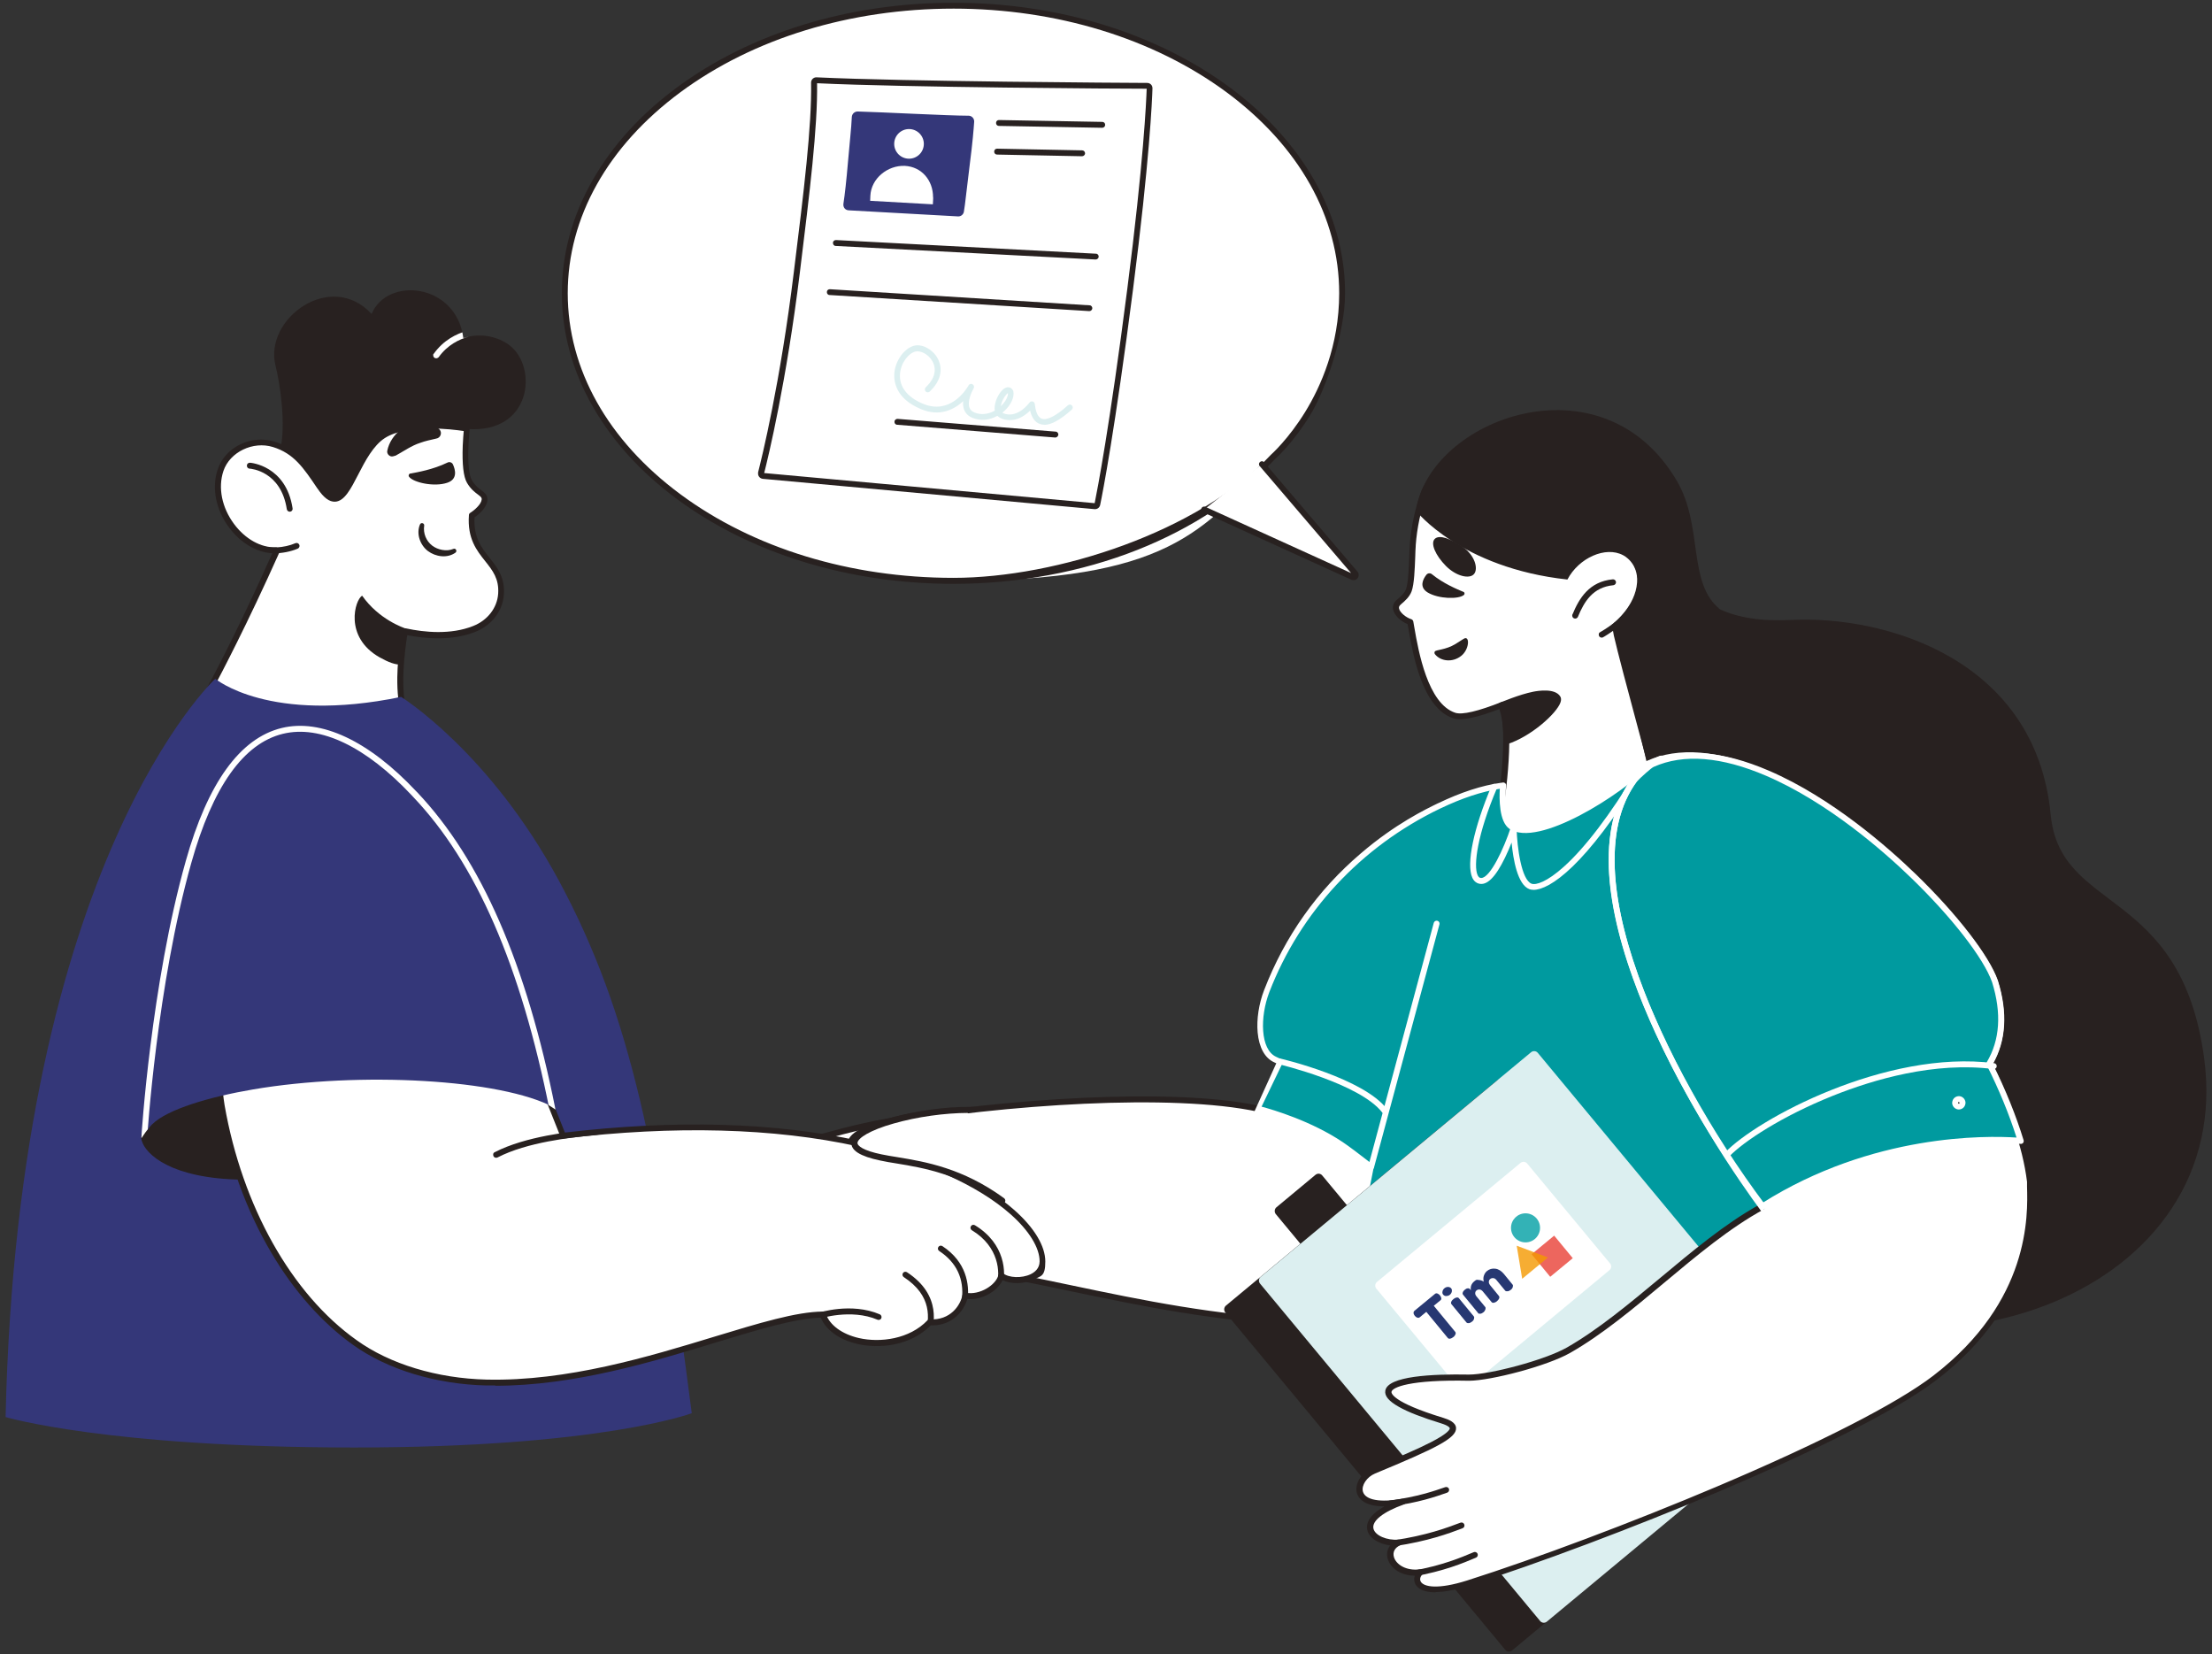
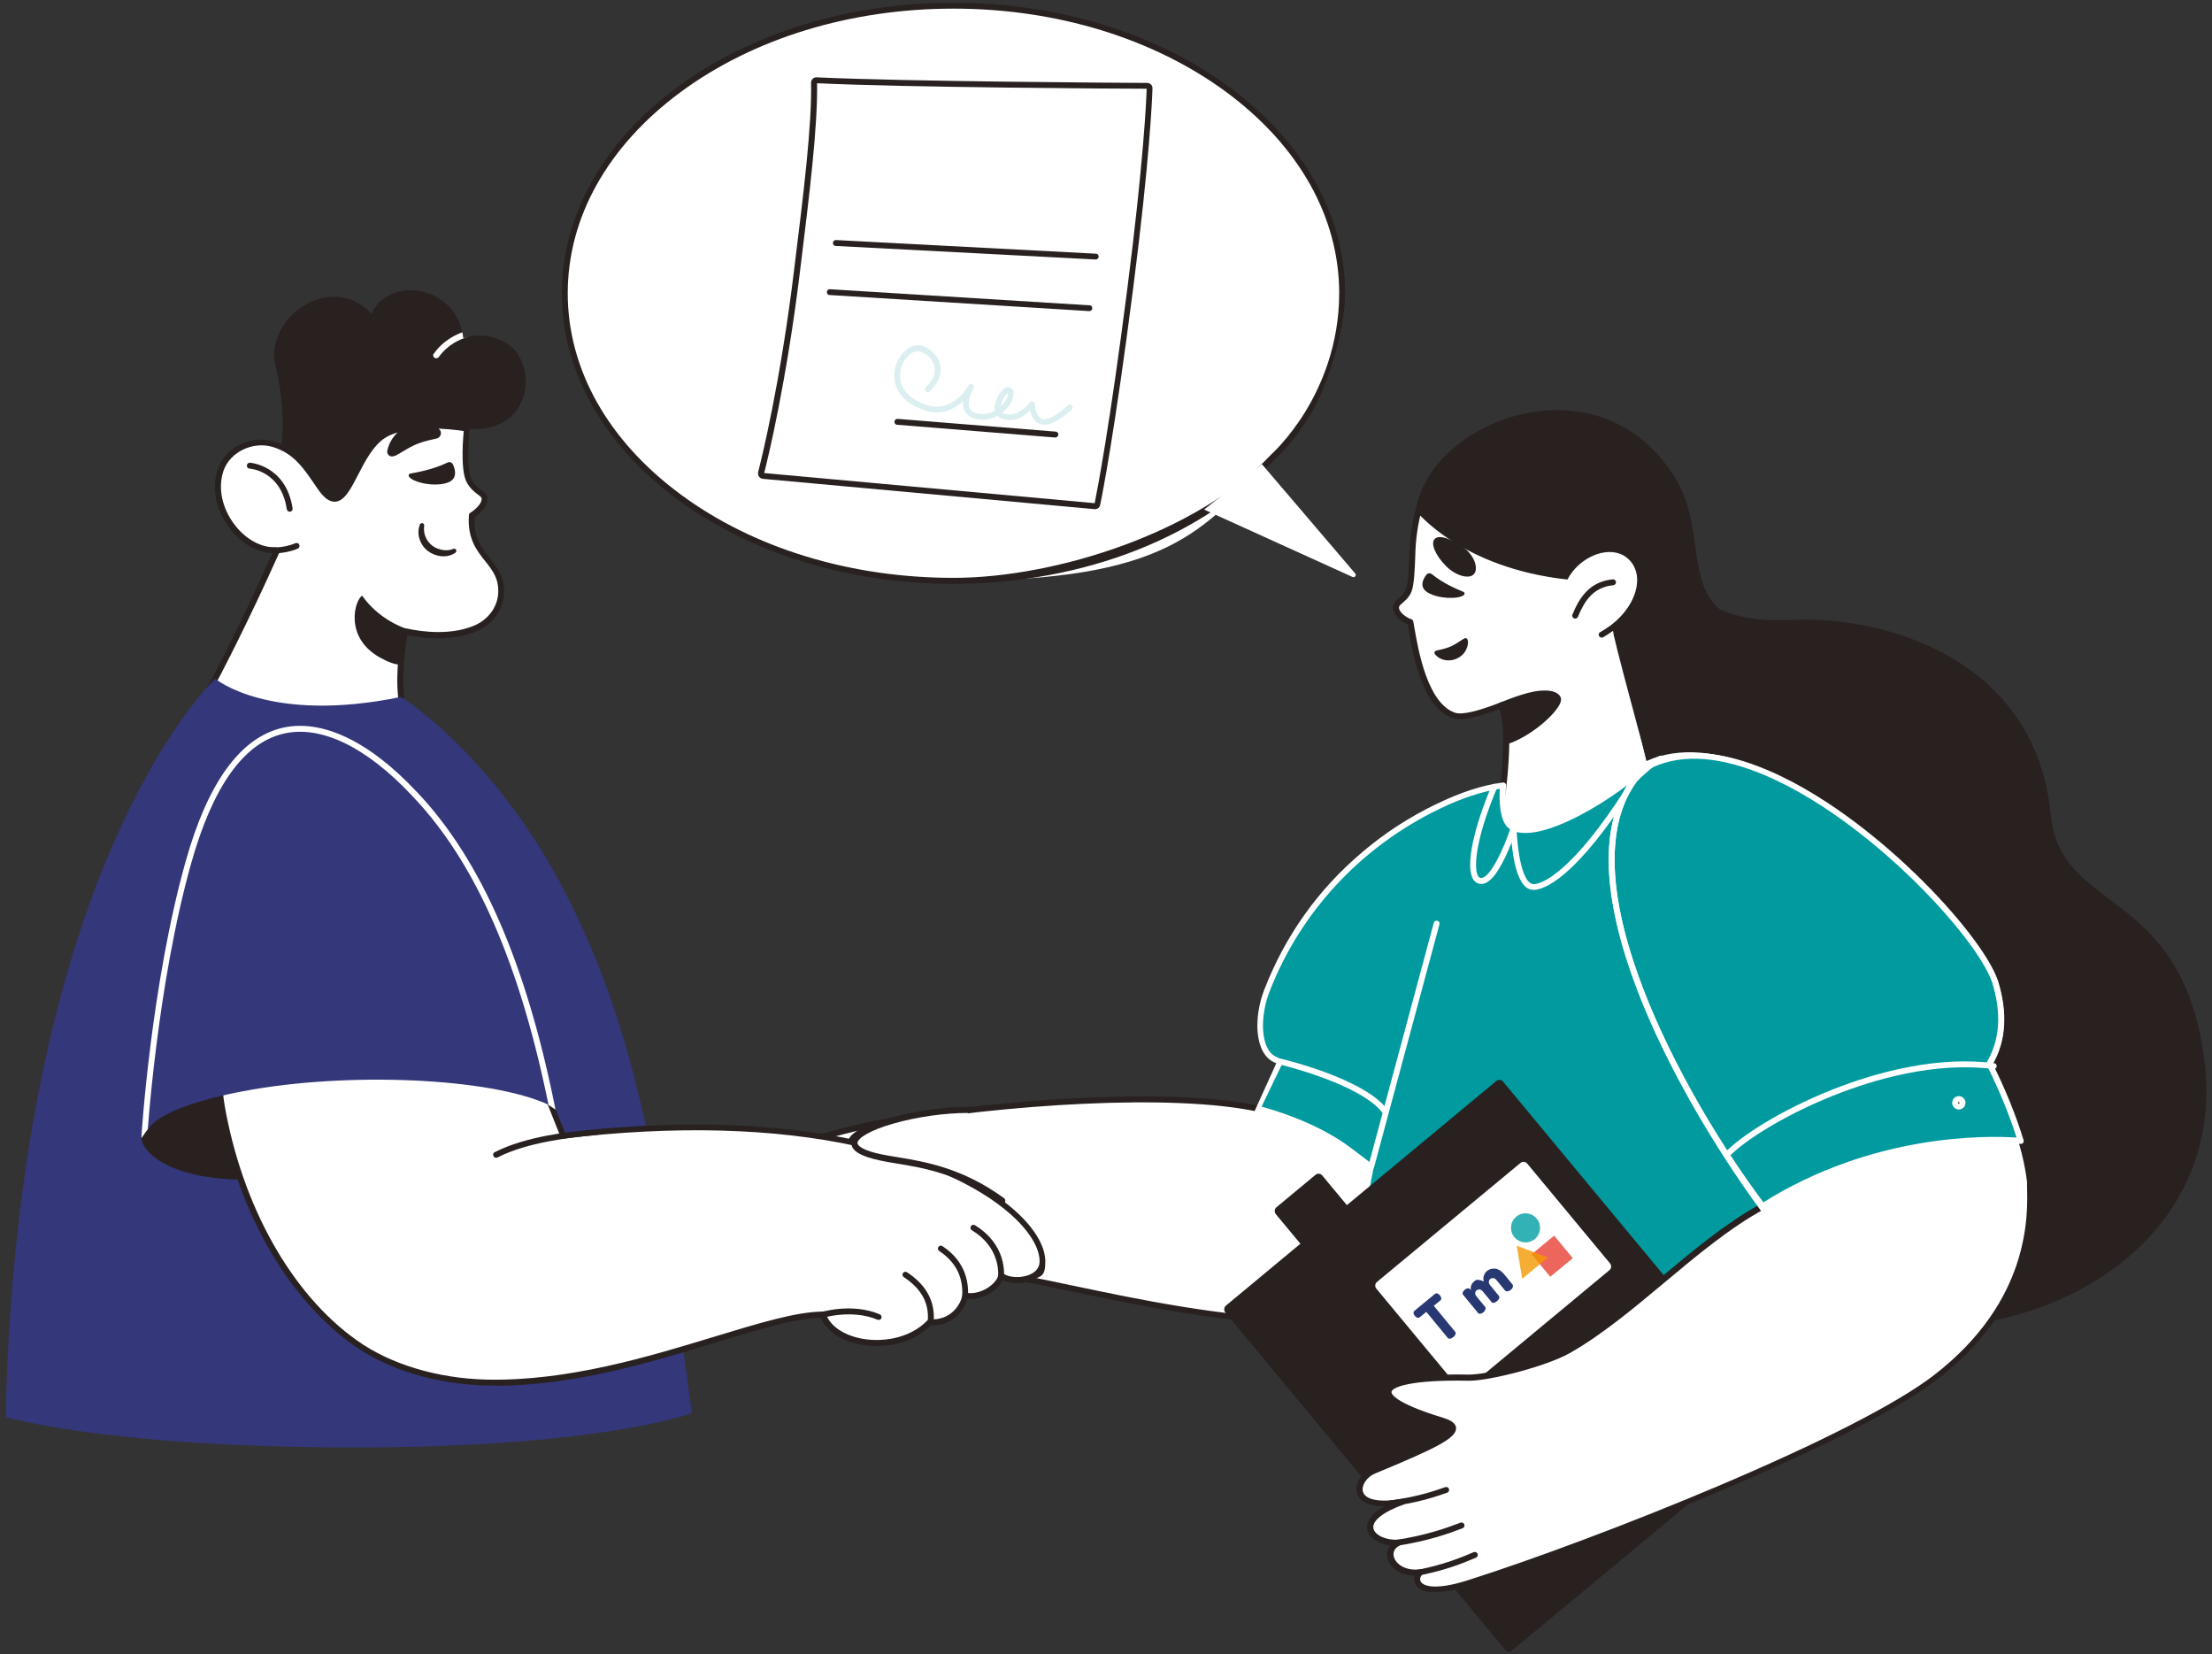
<svg xmlns="http://www.w3.org/2000/svg" version="1.1" viewBox="0 0 2254.3 1685.7">
  <rect x="0" y="0" width="2254.3" height="1685.7" fill="#333333" stroke="none" />
  <defs>
    <style>
      .cls-1 {
        fill: #009a9f;
      }

      .cls-2 {
        clip-path: url(#clippath-4);
      }

      .cls-3 {
        fill: #009fa4;
      }

      .cls-3, .cls-4, .cls-5 {
        isolation: isolate;
        opacity: .8;
      }

      .cls-6 {
        fill: #343779;
      }

      .cls-7 {
        fill: #fff;
      }

      .cls-8 {
        fill: none;
      }

      .cls-9 {
        fill: #dceff0;
      }

      .cls-10 {
        clip-path: url(#clippath-1);
      }

      .cls-11 {
        fill: #273872;
      }

      .cls-12 {
        clip-path: url(#clippath-5);
      }

      .cls-13 {
        clip-path: url(#clippath-3);
      }

      .cls-14 {
        fill: #282120;
      }

      .cls-4 {
        fill: #f49800;
      }

      .cls-15 {
        clip-path: url(#clippath-2);
      }

      .cls-16 {
        clip-path: url(#clippath);
      }

      .cls-5 {
        fill: #e84036;
      }
    </style>
    <clipPath id="clippath">
      <path class="cls-8" d="M1510.3,1205.1c-11.8-12.7-24.6-24.5-38-35.4-14-11.4-28.7,12.2-43.9,2.5-15-9.6-30.4-18.4-46.2-26.4-14.9-7.6-30.1-14.4-45.7-20.4-13.7-5.3-42-13.4-42-13.4,0,0-9.4,18.2-10.9,17.8-87.3-19.1-258.7-7.7-383.3,13.6-25.4,4.4-62.5,14.7-76.6,18.9-62.8,18.7-104.6,60.4,20.6,48.6-111.2-4.8-108.3,36.2-72.8,35.8-22.6,6.2-9.1,21.6,30.6,23.4-9.9,3.7-16.4,14.7,14.4,19.8,32.4,5.4,99.5-8.7,166.5,1.8,108.8,17.1,208.4,49.1,345.6,55.9,110.4,5.5,167.6-15.3,197.1-124.5-4.9-6-10.1-12-15.4-17.9Z" />
    </clipPath>
    <clipPath id="clippath-1">
      <path class="cls-8" d="M1482.2,729.1c13.4,4.3,49.6-10,66.3-18.7,7.6-.4,15.1,7,27.4,24,42,58.1,70.2-94.6,70.2-94.6l-.7-5.4s-10.1-50.2-6.6-50.5h1.4c0,0,1-.2,1-.2.6,0,1.2,0,1.8-.2,1.3-.2,2.5-.4,3.7-.5.5,0,.9,0,1.4-.2,4.6-.7,8.3-1.3,11.3-1.7.5,0,.9-.2,1.4-.2.5,0,.8,0,1.3-.2.3,0,.8,0,1.1,0s.8,0,1.1,0c.5,0,1.1,0,1.6-.2.2,0,.5,0,.8,0,1,0,2.1-.3,2.9-.5,30.1-65.1-16.1-132.8-103-134.7,0,0-10.3-3.2-10.4-3-14.9-.2-93.3,29-105,60.4-4.7,13.1-8,26.6-10,40.4-.7,4.2-1,8.3-1.3,12.6h0c-.5,5.7-.5,11.5-.8,17.2,0,4.1-.5,8.1-.7,12.2-.4,5.3-.8,11.7-2.6,16.7-1.9,4.9-6,8.6-10,12-8.9,6.9,3,17.6,11.4,20.3,4,20.1,12.1,84.7,45.1,95.4Z" />
    </clipPath>
    <clipPath id="clippath-2">
      <path class="cls-8" d="M1447.5,1602.1c-4.6.6-7,.4-10,0-26.2-2.8-24.8-26.1-12.2-30.3-23.8-.5-55.1-19.4,4.1-41.8-56.7,10-57.5-15-29.9-32.7,68.4-34.4,180-105.6,202.7-118.6,64.3-36.7,107.3-95.6,181.9-142.2,3.3-1.9,200.5-72.5,236.4,41.1,12,37.9,1.6,84.2-43.3,122.7-86.7,74.6-362.5,190.3-479.5,216.7-40.7,9.2-61.6-3.1-50.2-15.1Z" />
    </clipPath>
    <clipPath id="clippath-3">
      <path class="cls-8" d="M519.5,352c-7.2-5.6-17.7-9.8-29.3-10.1,0,0-5.4-1.3-18,2.6-6.8-54-77.5-62.8-93.5-24.6-37-40.2-95.4-4.8-99.2,37.1-.5,5.2,0,10.5,1.2,15.6,1.8,7.3,4.1,18.7,5.6,31.6,1,13.6-.2,28.5-6.5,42.4,2.2,1.5,4.5,3.5,6.8,6,0,.9-.3,1.8-.5,2.7-2.3-1-4.7-1.9-7.1-2.6-21.8-6.8-47.1,4.9-54.2,26.3-10.8,32.3,13.4,68.3,42,79.6,4.1,1.6,15.1,2.6,15.1,2.6l-23.3,50.9s111.6,61.5,154.5,31.4c17.2,2.1,38.8,8.3,69.9-2.6,16.7-5.9,26.5-20.7,27.5-35.6,2.3-34.7-33-36.9-29.8-80,4.4-2.8,12.4-9.5,13-15.8.7-7.3-8.2-6.6-15.4-18.9-4.1-7-4.4-23.5-3.9-36.3.4-9.7,1.2-17.4,1.2-17.4,66.4,5.1,72.4-62.7,43.9-84.9Z" />
    </clipPath>
    <clipPath id="clippath-4">
      <path class="cls-8" d="M1066.5,1285.6c-1.3,19.5-35.4,22.8-46.1,14.1-2.7,11.7-20.9,23.5-36.7,20.4-2.3,12.2-14.1,28.5-36.2,27.1-29.7,31.2-90.3,26-106.5-3-.8-1.5-1.5-3-2.1-4.6h0c-66.6.3-205.2,72.4-343,69.2-44-1-87.4-11.3-127.8-36.5-2.9-1.8-5.7-3.7-8.4-5.7-34.2-25.5,6.8-134.7,80.7-184.4,16-10.7,110-40.5,127.1-41.1l6.5,16.2s11.7-1.1,15.5-1.7c93.3-16.7,251.8,3.4,251.8,3.4l13-3.5s11.7,1.2,16.4,1.9c99.6,16.1,200.8,51.8,195.8,128.2Z" />
    </clipPath>
    <clipPath id="clippath-5">
      <path class="cls-8" d="M570.6,1133.7s-11.1-8-15.3-9.6c-69.5-26.3-193-31.8-297.1-14.1-44.8,7.6-76,14.4-102.9,35.4-3.9,3-11.3,14.7-11.4,14.7-9.9.4-4.3,1.9-4.1-2,2.1-50.6,17.3-408.4,157.5-428.4,79.1-11.3,204.8,82.2,268.4,388.5.5,2.8,4.9,15.5,4.9,15.5Z" />
    </clipPath>
  </defs>
  <g>
    <g id="Calque_1">
      <g>
        <path class="cls-7" d="M1367.6,298.8c0-161.8-177.3-293-396-293s-395.9,131.2-395.9,293,177.3,293,396,293,254.1-50,325.6-126.3c0,.1,70.3-61.7,70.3-166.7h0Z" />
        <path class="cls-14" d="M971.7,594.9c-106.4,0-206.4-30.7-281.8-86.4-36.7-27.2-65.5-58.8-85.7-94.1-21-36.6-31.6-75.5-31.6-115.6s10.6-79,31.6-115.6c20.2-35.3,48.9-66.9,85.7-94.1C765.1,33.5,865.2,2.8,971.7,2.8s206.4,30.7,281.8,86.4c36.7,27.2,65.5,58.8,85.7,94.1,20.9,36.6,31.6,75.5,31.6,115.6s-19.4,97.9-35.7,124.3c-17.1,27.8-34,43.1-35.7,44.6-36.1,38.4-84.5,70.4-140,92.4-57.3,22.7-122.3,34.7-187.7,34.7h0ZM971.7,8.8c-105.2,0-204,30.3-278.3,85.2-74,54.8-114.8,127.5-114.8,204.8s40.8,150,114.8,204.8c74.3,55,173.1,85.2,278.3,85.2s249.9-46.9,323.4-125.3q0,0,.2-.2c.2-.2,17.6-15.6,34.8-43.5,15.8-25.7,34.7-67.6,34.7-121,0-77.3-40.8-150-114.8-204.8-74.4-54.9-173.2-85.2-278.3-85.2Z" />
        <path class="cls-7" d="M1227.1,519.2l151.3,68.7c2.3,1,4.3-1.7,2.7-3.6l-95.1-111.4" />
-         <path class="cls-14" d="M1379.4,591.2c-.8,0-1.5-.2-2.2-.5l-151.3-68.8c-1.5-.7-2.2-2.5-1.5-4s2.5-2.2,4-1.5l148.5,67.5-93.1-109c-1.1-1.2-1-3.1.3-4.2,1.2-1.1,3.1-1,4.2.3h0l95.1,111.4c1.6,1.9,1.7,4.7.2,6.7-1,1.3-2.6,2.1-4.2,2.1h0Z" />
      </g>
      <g>
        <path class="cls-7" d="M1574,802.1c-24.6-7.8-81.9,22.2-124.8,69-64.5,70.4-117,169.4-117,169.4l-48.1,88.7-1.4.7c-87.5-18.9-258.4-7.5-382.7,13.7-25.4,4.4-62.5,14.7-76.6,18.9-51.4,15.3-88.9,46.3-30.9,50.2-57.2,7.7-49.9,34.5-21.2,34.2-22.6,6.2-9.1,21.6,30.6,23.4-9.9,3.7-16.4,14.7,14.4,19.8,32.4,5.4,99.5-8.7,166.5,1.8,108.9,17.1,208.4,49.1,345.6,55.9,87.5,4.4,141.5-7.8,174.9-67.4,23.1-23.9,70.8-85,91.2-142.2,49.3-138.9,24.7-321.7-20.5-336h0Z" />
        <path class="cls-14" d="M1358.6,1351.6c-9.7,0-19.8-.3-30.3-.8-91.1-4.6-165.3-20.1-237-35.1-37.1-7.8-72.2-15.1-108.9-20.9-38.8-6.1-78.2-3.8-109.9-2-23,1.3-42.8,2.5-56.6.2-16-2.7-24.5-7.3-25.1-13.9-.2-2.3.6-4.6,2.3-6.6-20.7-2.2-34.7-8.6-35.6-16.6-.2-1.8.2-4.6,3.2-7.3-8.3-2.1-13.7-7-14.2-13.2-.6-7.6,7-16.7,28.2-22.4-9.1-2.5-13.9-6.4-14.5-12-1.6-14.6,30.2-31.9,62.5-41.5,15.8-4.7,52.2-14.7,76.9-19,123.5-21.1,294-32.6,382.5-14l47.5-87.6c.5-1,53.4-100.2,117.4-170,42.5-46.3,101-78.3,127.9-69.8,9.3,2.9,17.7,11.9,25.1,26.8,14.7,29.5,23.9,80.4,24.6,136,.8,62.5-8.9,125.3-27.3,177-19.8,55.9-65.5,116.1-91.6,143-30.7,55-79.6,69.5-147.1,69.5h0ZM925.8,1284.9c18.6,0,38.2,1,57.6,4,36.9,5.8,72,13.1,109.2,20.9,71.5,15,145.5,30.4,236,35,81.2,4.1,138.3-5.5,172.1-65.9,0-.2.3-.4.5-.6,24.7-25.5,71-86.5,90.5-141.2,38.4-108.2,32.4-249.4,3-308.5-6.5-13.1-14-21.3-21.5-23.7-21.7-6.9-77,19.5-121.7,68.2-63.5,69.3-116,167.8-116.5,168.8l-48.1,88.7c-.3.5-.7,1-1.3,1.3l-1.4.7c-.6.3-1.3.4-2,.2-87.4-18.9-258-7.4-381.5,13.7-24.4,4.2-60.5,14.2-76.2,18.8-36,10.7-59.2,26.8-58.2,35.1.2,1.8,2.7,7.7,26.5,9.3,1.7,0,2.9,1.5,2.8,3.2,0,1.4-1.2,2.6-2.6,2.8-28.4,3.8-40.9,12.7-40.4,19.3.3,4.4,7,9,18.8,8.9h0c1.7,0,3,1.4,3,3s-.9,2.5-2.2,2.9c-6.3,1.7-8.9,4-8.7,5.5.4,3.6,12.1,10.8,38.6,12,1.7,0,2.9,1.5,2.9,3.1,0,1.2-.8,2.3-2,2.7-3.7,1.4-6.4,3.8-6.2,5.5,0,.5,1.1,5.3,20.1,8.5,13.1,2.2,32.7,1.1,55.3-.2,16.2-.9,34.4-1.9,53.6-1.9h0Z" />
        <g class="cls-16">
          <path class="cls-14" d="M772.7,1218.3c-1.7,0-3-1.3-3-3s1.1-2.8,2.6-3l70.8-8.9c1.6-.2,3.1,1,3.3,2.6.2,1.6-1,3.1-2.6,3.3h0l-70.8,8.9c0,0-.2,0-.3,0ZM757.1,1250.6c-1.7,0-3-1.3-3-3s1.3-2.9,2.9-3c.8,0,75.9-3.6,104.5-8.4,1.6-.3,3.2.8,3.5,2.4.3,1.6-.8,3.2-2.4,3.5h0c-29,4.8-102.1,8.3-105.2,8.4q0,0-.2,0h0ZM785.7,1273.3h-2.4c-1.7,0-3-1.4-2.9-3.1,0-1.6,1.3-2.9,2.9-2.9h0c.6,0,64.6.4,87-8.1,1.5-.6,3.3.2,3.9,1.7s-.2,3.3-1.7,3.9c-21.2,8-74.6,8.5-86.8,8.5h0Z" />
        </g>
        <path class="cls-7" d="M1647.5,646.5c-3.7-21.3-12.1-62.3-8.9-62.6h1.4c4.6-.4,26.2-3.8,26.6-3.7,1,0,2.1-.3,2.9-.5,29.5-113-66-141.2-113.4-137.7-33.8,2.5-93.3,29-105,60.4-5.9,16.4-9.9,34.3-11.2,53h0c-.9,10.8-.6,36.5-4.1,46.1-1.9,4.9-6,8.6-10,12-8.9,6.9,3,17.6,11.4,20.3,3.9,20.1,12,84.7,45,95.4,9.8,3.1,31.4-4.1,49.3-11.1,10,36.8-4.2,117.4-4.2,117.4,0,0,52.4,48.2,169.4-4.7,0,0-40.8-147.9-49.1-184.1h0Z" />
        <g>
          <path class="cls-14" d="M1595.7,858.3c-11,0-20.5-1.1-28.3-2.6-28.2-5.5-41.7-17.7-42.3-18.2-.8-.7-1.1-1.7-.9-2.7,0-.8,13.2-75.7,5.1-112.8-24.5,9.4-39.8,12.6-48.1,9.9-31.7-10.2-41.2-64.8-45.8-91-.3-1.8-.6-3.5-.9-5-6.6-2.6-13.6-8.7-14.8-15-.7-3.8.8-7.3,4.1-9.9,3.7-3.1,7.5-6.5,9.1-10.7,2.3-6.4,2.9-22,3.3-33.3.2-4.7.3-8.8.6-11.9,0-.2,0-.4,0-.6,1.4-18,5.2-35.9,11.4-53.2,12.1-32.4,72.6-59.7,107.6-62.4,24-1.8,72.3,4.4,101.3,39.1,21.3,25.5,26.5,59.9,15.4,102.4-.3,1.1-1.2,1.9-2.3,2.2-.9.2-2.1.5-3.3.6h-.3c-.7,0-4.1.6-7.4,1-6.8,1-15.1,2.2-18.5,2.5,0,6.5,4.1,29.2,6.7,43.3,1.1,5.8,2.1,11.3,2.9,15.9,8.2,35.9,48.6,182.4,49,183.8s-.3,2.9-1.7,3.5c-42.5,19.3-76.6,25-102,25h0ZM1530.5,834.1c3.8,2.9,16.5,11.6,38.6,15.8,24.5,4.7,65.7,4.8,123.9-21-5.4-19.6-40.8-148.4-48.4-181.7v-.2c-.8-4.6-1.8-10.1-2.9-15.9-6.9-37.3-7.9-46-5.7-48.9.6-.8,1.5-1.3,2.4-1.4h1.5c2.7-.3,11.9-1.6,18.6-2.6,5-.7,7-1,7.9-1.1h0c.3,0,.5,0,.8,0,9.9-39.7,5-71.7-14.7-95.2-23.8-28.5-66.6-39.1-96.2-36.9-16.9,1.3-39.8,8.6-59.6,19-22.6,11.9-37.8,25.9-42.8,39.4-6.1,16.9-9.8,34.5-11.1,52.1,0,.2,0,.5,0,.7-.2,2.9-.4,6.7-.5,11.1-.5,12.4-1,27.8-3.7,35.2-2.1,5.6-6.5,9.6-10.9,13.3h0c-2.1,1.7-2.1,3.1-1.9,4.2.8,4.2,7.3,9.3,12.4,10.9,1.1.3,1.8,1.2,2.1,2.3.4,2.3.8,4.5,1.2,6.8,4,23.1,13.5,77.2,41.7,86.3,7.1,2.2,23-1.5,47.3-11.1,1.5-.6,3.3,0,3.9,1.7,0,0,0,.2,0,.3,9.5,34.6-1.7,104.8-3.8,117.1h0ZM1666,583.1h0ZM1666,583.1h0Z" />
          <path class="cls-14" d="M1529.8,718.9c4.1,9.1,5.5,25,5.6,36.7,27-8.8,56.4-37.8,52.2-44.2-3.9-6.1-17.3-4.8-24.3-3.4-14.1,2.7-33.5,10.9-33.5,10.9h0Z" />
          <path class="cls-14" d="M1535.4,758.5c-1.7,0-3-1.3-3-3,0-11.5-1.5-26.8-5.3-35.5-.7-1.5,0-3.3,1.5-4h0c.8-.3,19.8-8.4,34-11.2,5.1-1,22-3.7,27.4,4.7,1.1,1.6,1.2,3.8.3,6.3-3.9,11.1-29.7,34.5-54,42.4-.3.3-.6.3-.9.3h0ZM1533.7,720.5c3,8.5,4.3,20.6,4.6,30.8,25.1-9.8,47.2-33.8,46.6-38.5-2.6-3.8-12.8-3.7-21.2-2-10.5,2.1-24.3,7.4-30,9.7ZM1584.9,712.9h0ZM1490.8,557.3c12.2,8.5,16,22.2,11.4,27.6s-18.2,2.3-28.6-8.2c-10.7-10.8-16-23-11.4-27.6,4.8-4.7,16.5,0,28.6,8.2ZM1462.4,666.6c5.7,7.2,17.9,8.9,27,1.5,7.7-6.3,8.5-19,3.6-17.8-.7,0-5,3-9.7,5.9-10.2,6.2-19.9,5.7-21.1,7.7-.4.8-.5,1.8.2,2.7h0ZM1491.2,603c-5.9-2.5-20-8.2-32-18-1.6-1.3-4.1-1.1-5.5.6h0c-3.4,4.4-7.8,12.5,1.3,18.1,11.2,6.7,31.4,7,36.8,2.6.8-.6,1-1.8.4-2.6h0v-.2c-.2,0-.5-.2-.8-.5h0Z" />
        </g>
        <path class="cls-7" d="M1599.4,587.7s21.3-27.1,50.2-21.5c27.3,5.3,28.9,46.6-14,75.6-8.8,5.7-18.5,9.9-28.6,12.5l-7.6-66.6h0Z" />
        <path class="cls-14" d="M2246.2,1077.4c-24-174.9-146.6-146.2-156.3-247.3-15.2-158.8-169.2-203.2-264.4-198.4-31.7,1.6-54.9-2.7-72.5-10.8h0c-33.6-26.7-16.9-84.7-44-130.8-76.3-130.1-253-62.4-265.9,30.4,0,0,45.6,58.2,154.3,70,11.6-22.1,38.9-34.3,56.7-24.8,0,0,15.7,7.4,14.3,27.8-1.7,24.1-23.4,41-23.4,41l33.7,144.3s8.4,492.5,57.3,515.7c236.5,139.5,542.8,19.9,510.2-217h0Z" />
        <g class="cls-10">
          <path class="cls-14" d="M1632.3,649.7c-1.7,0-3-1.3-3-3s.7-2.2,1.7-2.7c1.9-.9,24.8-15,30.1-26.2.7-1.5,2.5-2.1,4-1.4,1.5.7,2.1,2.5,1.4,4-6.3,13-30.5,27.8-32.9,29-.4.2-.8.3-1.3.3h0Z" />
        </g>
        <path class="cls-14" d="M1605.3,630.3c-1.7,0-3-1.3-3-3s0-.8.2-1.1c6.8-16.5,17-33.6,41.1-35.9,1.6-.2,3.1,1.1,3.3,2.7s-1.1,3.1-2.7,3.3c-20.9,2-29.7,16.7-36.1,32.2-.5,1.1-1.6,1.8-2.8,1.8h0Z" />
        <path class="cls-1" d="M2059.3,1162.4c-7.7-25.4-19-53-31.9-78.4,13-21.7,16.6-49.2,5.8-84.1-23.8-67.7-235.2-274.8-353.4-222l-1,1c-27.1,27.5-111,81.7-138.4,63.2-11.7-7.9-8.3-41.9-8.3-41.9-2.1.6-25.9,2-64.9,20.9-20.8,10-126.1,59.6-176,188.8-10.4,26.9-9.5,61.5,8.4,69.7l5.2,2.4-22.9,47.7s47.3,11.1,85.4,36.7c6.9,4.6,19.3,14.1,30.2,22.6l-49.5,250.9s205.6,76,553.3,1.3c-5-19.2-25.7-144.7-41.8-244.7,105.4-44.2,199.8-34.1,199.8-34.1h0Z" />
        <path class="cls-7" d="M1605.9,1476.9c-38.5,0-76.1-1.8-112.1-5.5-94.2-9.6-146.5-28.6-147-28.8-1.4-.5-2.2-1.9-1.9-3.4l49.2-249.1c-13.3-10.4-23.2-17.7-28.6-21.3-37.2-24.9-84.7-31.7-85.2-31.8-1.6-.4-2.6-2-2.2-3.6,0-.2,0-.4.2-.6l22.4-49.4-2.4-1.1c-9.3-4.3-15.2-15-16.6-30.3-1.2-13.5,1.2-29.2,6.6-43.2,21.1-54.6,54.2-101.5,98.6-139.3,35.1-30.1,66.4-45.1,78.1-50.8l.7-.3c22.9-11,44.4-18.1,64-20.8.6,0,1.3-.2,1.5-.2.9-.3,2,0,2.7.6.8.6,1.1,1.6,1,2.6-.9,9-1.4,33.5,7,39.1,10.8,7.3,34.9,2,66.2-14.5,29.8-15.7,56.3-36.1,68.4-48.3h0c0,0,1-1.1,1-1.1.2-.2.5-.4.8-.5,32.2-14.4,73-11.1,121.2,9.6,64.6,27.8,122.7,78.2,151.5,105.8,42.7,40.8,76,83.3,84.8,108.4h0c10.2,32.7,8.4,61.4-5.2,85.2,12.7,25.4,23.9,52.8,31.4,77.5.5,1.6-.4,3.3-2,3.7-.4,0-.8.2-1.2,0-.9,0-93.6-9.3-196.4,32.8,16.3,100.6,36.5,223.2,41.4,242.1.4,1.6-.6,3.2-2.2,3.7h0c-79.5,17.1-158.1,27.6-233.6,31.4-20.4.9-41.2,1.4-62,1.4h0ZM1351.4,1437.8c11.2,3.8,61.2,19.3,143.4,27.7,85.8,8.7,225.2,11.1,402.8-26.7-6-26.9-25.5-145.1-41.2-241.9-.2-1.4.5-2.7,1.8-3.2,92.2-38.4,176.9-35.8,197-34.5-7.5-23.7-18.2-49.7-30.4-73.8-.5-.9-.4-2,0-2.9,13.5-22.6,15.3-50,5.5-81.6-8.5-24.2-41.2-65.8-83.3-106-28.6-27.3-86-77.2-149.8-104.6-46.4-20-85.4-23.3-116-9.9l-.6.6c-28.1,28.5-112.9,83.3-142.2,63.6-10.8-7.3-10.5-31.1-9.9-40.9-18.5,2.9-38.7,9.6-60.4,20l-.7.3c-80.5,38.8-142.2,105.2-173.8,186.9-9.7,25.2-9.3,58.5,6.9,65.9l5.1,2.4c1.5.7,2.2,2.5,1.5,4h0l-21.4,44.4c11.9,3.2,50.8,14.7,82.8,36.2,5.8,3.9,16,11.5,30.4,22.7.9.7,1.3,1.8,1.1,2.9l-48.8,248.3h0Z" />
        <path class="cls-7" d="M1562.9,906.7c-1.7,0-3.1-.3-4.3-.7-12.1-4.6-16.5-30.5-18.1-47.5-1.8,4.7-4.1,10-6.7,15.4-9.9,20.4-18.8,29-27.2,26.3-1.8-.6-4.3-2-6.1-5.8-6.4-13.9,1.3-50.7,19.7-93.9.6-1.5,2.4-2.2,3.9-1.6s2.2,2.4,1.6,3.9c-20.1,47.2-24.3,79.2-19.8,89,.7,1.4,1.5,2.3,2.4,2.6.4,0,.8.2,1.2.2,9.2,0,23.2-30.1,30.2-51.6.5-1.6,2.2-2.4,3.8-1.9,1.2.4,2,1.5,2.1,2.8.5,19.8,5,52.6,15.2,56.5,4.5,1.7,15.8-1.8,33.1-17.4,21.6-19.4,47.1-52.9,73.7-96.9.9-1.4,2.7-1.9,4.1-1s1.9,2.7,1,4.1c-56.5,93.2-93.6,117.5-109.8,117.5h0ZM1411.1,1134.8c-.9,0-1.8-.4-2.4-1.2-22.9-29.6-104.9-49.1-105.7-49.3-1.6-.4-2.6-2-2.2-3.6s2-2.6,3.6-2.2c3.5.8,85,20.2,109.1,51.5,1,1.3.8,3.2-.5,4.2-.6.4-1.3.6-1.9.6Z" />
        <path class="cls-7" d="M975.6,1132.7c-66.7.6-152.3,31.7-83.1,46.2,27.6,5.8,69.7,7,117.8,42.2" />
        <path class="cls-14" d="M1010.3,1224.1c-.6,0-1.3-.2-1.8-.6-39.1-28.6-74.7-34.5-100.7-38.9-5.7-.9-11-1.8-15.9-2.9-19.6-4.1-28.8-10-27.9-17.8,1.2-11.4,25.3-19.9,39.6-23.9,22.9-6.5,50.5-10.4,73.8-10.4s3,1.3,3,3-1.3,3-3,3c-22.8,0-49.8,3.8-72.2,10.2-23.7,6.8-34.8,14.3-35.3,18.8-.3,3,5.6,7.6,23.2,11.3,4.8,1,10.1,1.9,15.7,2.8,26.6,4.4,63.1,10.5,103.3,39.9,1.3,1,1.6,2.9.6,4.2-.6.9-1.5,1.3-2.4,1.3h0Z" />
        <path class="cls-7" d="M1464.2,941.1l-66.7,247.8" />
        <path class="cls-7" d="M1397.5,1191.9c-1.7,0-3-1.3-3-3s0-.5,0-.8l66.7-247.8c.5-1.6,2.1-2.5,3.7-2.1,1.6.4,2.5,2.1,2.1,3.6l-66.7,247.8c-.4,1.4-1.5,2.3-2.9,2.3Z" />
        <path class="cls-14" d="M1249.4,1330.3l275.5-228.8c2.1-1.8,5.3-1.5,7,.7l285.3,343.7c1.8,2.1,1.5,5.3-.7,7l-275.5,228.8c-2.1,1.8-5.3,1.5-7-.7l-285.2-343.6c-1.8-2.1-1.5-5.3.6-7.1Z" />
        <path class="cls-14" d="M1300.9,1230.1l39.7-33c2.1-1.8,5.3-1.5,7,.7l51.4,61.9c1.8,2.1,1.5,5.3-.7,7l-39.7,33c-2.1,1.8-5.3,1.5-7-.7l-51.4-61.9c-1.7-2.1-1.4-5.3.7-7Z" />
-         <path class="cls-9" d="M1284.8,1301l275.5-228.8c2.1-1.8,5.3-1.5,7,.7l285.3,343.7c1.8,2.1,1.5,5.3-.7,7l-275.4,228.7c-2.1,1.8-5.3,1.5-7-.7l-285.3-343.6c-1.8-2.1-1.5-5.3.6-7Z" />
        <path class="cls-7" d="M1403.3,1306.2l146.2-121.2c2.1-1.8,5.3-1.5,7,.7l84.3,101.6c1.8,2.1,1.5,5.3-.7,7l-146,121.2c-2.1,1.8-5.3,1.5-7-.7l-84.3-101.6c-1.9-2.1-1.6-5.2.5-7Z" />
        <path class="cls-7" d="M1456.3,1318.4l102.6-83.9" />
        <path class="cls-7" d="M2068.5,1205.5h0c0-.5,0-1-.2-1.5-11.8-94.6-85.6-194.4-147.5-267.5-145.4-171.5-215.5-171.3-255.1-113.3-36,52.7,24.6,198.7,73,297.2,34.9,71.1,42.9,79,56.9,109.5-67.3,36.5-130.9,108.3-197.4,146.1-22.8,13-79.1,27.8-101.3,28-89.6-1.9-116.7,16.4-27.4,43.7,28.1,8.6,1,21.8-69.7,51.1-19.8,8.2-27.2,41.5,29.5,31.5-56,20.2-30,43.7-4.1,41.8-18.5,8.5-5.4,34,22.2,30.2-8.5,8.5-2.4,27.3,48.6,11.1,129.2-40.9,392.4-144.9,476-209.1,104.7-80.5,97-173.6,96.5-198.7h0Z" />
        <path class="cls-14" d="M1463,1622.5c-13.5,0-18.4-4.8-20.2-7.7-1.7-2.8-2-6.2-1-9.3h0c-14.8,0-24.9-8.1-27.5-17.1-1.5-5.1-.5-9.9,2.5-13.7-11.9-1.5-21.7-7.7-23.4-15.9-1.1-5.2.3-14.3,17.6-23.9-21.4,0-26.8-8.9-28.1-13.4-2.7-9.4,4.3-21,15.8-25.7,26.2-10.8,46.5-19.5,60-26.5,17.6-9.1,18.9-13,18.8-14,0-.2-.4-2.4-8.8-5-19.2-5.9-33.8-11.5-43.2-16.9-10.1-5.7-14.6-11-13.7-16.4,2.4-14.9,47.7-17.1,85.3-16.4,21,0,77.2-14.7,99.8-27.6,32-18.3,64.1-45.1,95.2-71,32.4-27,65.8-55,99.8-73.9-5.7-12.1-10.4-20.6-16.8-32.2-8.2-14.9-19.5-35.2-38.9-74.7-53-108-108.7-247.6-72.8-300.2,15.8-23.2,34.6-35,57.3-36.2,49.2-2.5,115.4,46.2,202.7,149.1,39.3,46.3,69.6,87.6,92.8,126,31.4,52.2,50,100.3,55.4,143,0,.3,0,.7,0,1.1,0,.2,0,.5,0,.8,0,1.1,0,2.3,0,3.7.9,29.6,3.6,119.7-97.8,197.4-47.6,36.5-146.8,82-221.6,113.7-85.6,36.3-185.9,74-255.3,96-15,4.9-26,6.6-34,6.6h0ZM1447.5,1599.1c1.7,0,3,1.3,3,3s-.3,1.6-.9,2.1c-1.8,1.8-3.2,4.8-1.6,7.5,3.2,5.3,17.5,8.1,47.2-1.3,69.4-22,169.4-59.6,254.8-95.8,105.3-44.6,183.6-84.7,220.3-112.9,99-76,96.3-163.7,95.5-192.5,0-1.1,0-2,0-2.9,0-.3,0-.6,0-.9s0-.8,0-1.2c-9.1-73.2-57.2-160.1-146.8-265.9-44.8-52.9-84.8-92-118.8-116.1-30.4-21.6-57-32-79-30.9-20.7,1.1-37.9,12.1-52.6,33.6-15.5,22.6-13.7,66,5.2,128.8,14,46.4,36.8,102,68,165.2,19.3,39.3,30.6,59.6,38.8,74.4,6.9,12.4,11.9,21.4,18.2,35.1.7,1.4,0,3.1-1.3,3.9-34.3,18.6-68.4,47.1-101.3,74.6-31.2,26.1-63.5,53.1-96,71.6-23.7,13.5-80.6,28.2-102.8,28.4-61.1-1.3-78.6,6.8-79.3,11.3-.2,1,0,10.4,52.8,26.5,5.5,1.7,12.8,4.6,13,10.4.5,10.2-20.2,20.5-82.5,46.3-8.4,3.5-14.2,12.1-12.4,18.5,2.5,8.6,17.5,11.3,40.2,7.3,1.6-.3,3.2.8,3.5,2.4.3,1.4-.6,2.8-1.9,3.3-21.2,7.6-32.8,16.8-31.1,24.6,1.5,7,13.5,12.3,25.8,11.3,1.7,0,3.1,1.1,3.2,2.8,0,1.2-.6,2.4-1.7,2.9-5.6,2.6-7.9,7-6.4,12.1,2.2,7.5,12.4,14.4,27,12.4-.2.1-.1.1,0,.1h0Z" />
        <g class="cls-15">
          <path class="cls-14" d="M1421.1,1575.4c-1.7,0-3-1.4-3-3s1.1-2.7,2.6-3c33.1-4.9,53.9-12.7,67.7-17.9,1.6-.6,3.3.2,3.9,1.8.6,1.6-.2,3.3-1.8,3.9-14,5.3-35.2,13.2-69,18.2h-.4ZM1417,1534.9c-1.7,0-3-1.3-3-3s1.1-2.8,2.6-3c27.5-3.6,44.8-9.6,56.3-13.6,1.6-.5,3.3.3,3.8,1.8s-.3,3.3-1.8,3.8c-11.7,4.1-29.4,10.3-57.5,13.9-.2,0-.3,0-.4,0h0ZM1439.5,1606.6c-1.7,0-3-1.3-3-3s1-2.7,2.5-3c30.8-5.4,50-13.6,62.8-19,1.5-.7,3.3,0,4,1.5s0,3.3-1.5,4h0c-13,5.5-32.6,13.8-64.1,19.3-.2.2-.4.2-.6.2h0Z" />
        </g>
        <path class="cls-1" d="M2027.4,1084c13-21.7,16.7-49.2,5.8-84.1-23.8-67.7-230.8-273.8-349-221-3.4,1.4-15.1,12.3-19,16.3-75,103.2,53,330.5,130.2,434.4,128.6-82.2,263.4-67.2,263.9-67.3-7.7-25.4-19-53-31.9-78.4h0Z" />
        <path class="cls-7" d="M1796.2,1234.4c-.9,0-.9.2-1.5-.6-18.5-24.9-83.6-116.7-124.2-220.6-17.7-45.3-27.9-86-30.4-121-2.9-40.8,4.7-74.1,22.7-98.8,0,0,.2-.2.3-.3,1.8-1.8,15.3-15,20-17,32.1-14.3,72.3-11.2,119.7,9.2,63.8,27.5,121.1,77.8,149.6,105.4,42,40.6,74.9,83.2,83.7,108.4h0c10.2,32.7,8.4,61.4-5.2,85.2,12.8,25.4,23.9,52.9,31.4,77.5.5,1.6-.4,3.3-2,3.7h0c-.5,0-.8,0-1.7,0-23.2-1.9-144.6-7.6-261.3,67-.5.3.5,2.6,0,2.6l-.8-.5ZM1667.5,797.1c-17,23.5-24.2,55.4-21.5,94.7,2.4,34.4,12.5,74.6,30,119.3,39.1,100.4,99.9,187.1,120.1,214.6,112.4-70.8,228.4-68.6,259-66.6-7.5-23.7-18.2-49.7-30.4-73.8-.5-.9-.4-2,0-2.9,13.5-22.6,15.3-50,5.5-81.6-8.6-24.4-40.9-66-82.2-106-28.2-27.3-84.9-77.1-147.8-104.2-45.8-19.7-84.5-22.8-114.9-9.2h0c-2.5,1.1-12.8,10.4-17.9,15.6h0Z" />
        <path class="cls-7" d="M1760.3,1179.4c-1.7,0-3-1.3-3-3s.3-1.5.8-2.1c32-33.7,164-105.2,274.2-91,1.6.2,2.8,1.7,2.6,3.4-.2,1.6-1.7,2.8-3.4,2.6h0c-59.8-7.7-122.1,10.6-163.8,27.3-51.8,20.8-90.9,46.6-105.4,61.8-.5.7-1.3,1-2.1,1h0Z" />
        <circle class="cls-14" cx="1996.3" cy="1123.7" r="3.8" />
        <path class="cls-7" d="M1996.3,1130.5c-3.6,0-6.6-2.9-6.8-6.5,0-1.8.6-3.6,1.8-4.9,1.2-1.3,2.9-2.1,4.7-2.2,3.7-.2,6.9,2.8,7.1,6.5,0,1.8-.6,3.6-1.8,4.9-1.3,1.4-3.1,2.2-5,2.2h0ZM1996.3,1122.9h0c-.3,0-.5,0-.6.3s-.2.3-.2.6.4.8.8.8.4,0,.5-.3.2-.3.2-.6c0-.4-.3-.8-.7-.8ZM1796.3,1232.1c-.9,0-1.8-.4-2.4-1.2-54.9-73.1-103.5-160.6-129.8-234.2-16.3-45.3-24.6-85.7-24.7-120,0-39.3,10.5-70.7,31.7-93.3,4.1-4.4,12.1-10.2,20.7-13.3,1.6-.6,3.3.2,3.9,1.8.6,1.6-.2,3.3-1.8,3.9h-.1c-7.6,2.7-14.8,7.9-18.3,11.7-20.1,21.4-30.2,51.5-30,89.2,0,33.6,8.3,73.3,24.3,118,26.2,73,74.4,159.9,129,232.7,1,1.3.7,3.2-.6,4.2-.6.3-1.2.5-1.9.5h0Z" />
      </g>
      <g>
        <path class="cls-14" d="M519.5,352c-10.9-8.4-29-13.6-47.3-7.5-7.1-55.7-77.2-63.3-93.5-24.6-41.6-45.1-110,5-97.9,52.7,4.4,17.5,11.1,59.5,4.6,87.1,21.5,14.7,49.3,73,49.3,73,0,0,99-98.7,141.2-95.6,66.2,5,72.2-62.8,43.7-85h0Z" />
        <path class="cls-7" d="M480.8,525.3c4.4-2.8,12.4-9.5,13-15.8.7-7.3-8.2-6.6-15.4-18.9-4.1-7-4.4-23.5-3.9-36.3.4-9.7,1.2-17.4,1.2-17.4,0,0-57.4-10.5-85.1,7.1-12.3,7.8-20.7,23.7-27.9,37.8-11.3,21.9-20,39.3-36.6,14.6-14.8-21.9-24.6-36.7-47-43.6-21.8-6.8-47.1,4.9-54.2,26.3-12.5,37.5,21,82.8,56.5,81.7l.7.5c-38.1,85.9-68.3,141-68.3,141,115.5,47.1,195.4,10.6,195.4,10.6-.9-7.2-1.3-14.9-1.1-22.8.2-12.5,1.5-25.3,3-36.5.5-3.6,1-7,1.6-10.2.2,0,.5,0,.7.2,19.7,4.1,46.7,6.6,69.9-2.6,16.5-6.5,26.5-20.7,27.5-35.6,2.1-34.9-33.2-37.1-30-80.2h0Z" />
        <g>
          <path class="cls-14" d="M330.9,729.3c-30.8,0-71.6-5.2-118.3-24.3-1.5-.6-2.3-2.4-1.6-3.9,0,0,0-.2,0-.3.3-.5,29.8-54.5,66.5-137.1-16-.9-32.2-10.4-43.9-26-13.7-18.3-18.1-40.6-11.7-59.5,7.6-22.7,34.1-35.6,57.9-28.2,23.3,7.2,33.8,22.9,48.4,44.5l.2.3c5,7.3,9.3,11,12.7,10.8,6-.4,12-12,18.4-24.3l.4-.8c7-13.6,15.8-30.6,29-38.9,28.5-18,84.9-7.9,87.3-7.5,1.5.3,2.6,1.7,2.4,3.3,0,0-.8,7.7-1.2,17.2-.7,17.3.5,29.7,3.5,34.7,3.2,5.4,6.7,8.1,9.6,10.2,3.3,2.5,6.8,5,6.2,10.5-.7,7-8,13.7-13.1,17.2-1.1,20.6,7.3,31.1,15.4,41.3,7.7,9.7,15.7,19.7,14.5,37.2-1.1,16.9-12.4,31.5-29.3,38.2-23.4,9.2-50.2,7-69.2,3.3-.4,2.3-.7,4.7-1,7.1-1.8,13.2-2.8,25.3-3,36.2,0,8.3.2,15.8,1.1,22.3.2,1.3-.5,2.6-1.7,3.1-.8.4-20.8,9.4-55.4,12.6-8.1.5-16.2.9-24.2.9h0ZM217.9,700.7c57.6,22.8,105.7,24.3,136.2,21.5,27.5-2.5,45.9-9,51.7-11.3-.7-6.2-1-13.3-.9-20.9.2-11.1,1.2-23.5,3.1-36.9.5-3.3,1-6.8,1.6-10.3.3-1.6,1.8-2.7,3.5-2.5h.8c18.5,4,45.3,6.7,68.2-2.4,14.8-5.8,24.6-18.5,25.6-33,1-15.2-5.6-23.5-13.2-33.1-8.6-10.8-18.4-23-16.6-47,0-1,.6-1.8,1.4-2.3,4.2-2.6,11.1-8.6,11.6-13.5.2-1.9-.5-2.6-3.8-5.1-3.1-2.3-7.4-5.5-11.2-12-3.6-6.2-5-18.9-4.3-37.9.3-6.3.7-11.7,1-14.8-11.6-1.8-57.3-7.5-80.3,7.1-11.8,7.5-20.2,23.6-26.9,36.6l-.4.8c-7.5,14.5-13.9,27-23.4,27.5-5.9.3-11.6-3.9-18-13.4l-.2-.2c-14.4-21.4-24-35.5-45.2-42.1-20.4-6.3-44,5.1-50.5,24.4-5.7,17.1-1.6,37.3,10.9,54.1,11.4,15.3,27.4,24.2,42.7,23.7.7,0,1.3.2,1.9.6l.7.5c1.2.8,1.6,2.4,1,3.7-33,73.8-60.3,125.5-67,138.1h0Z" />
          <path class="cls-14" d="M414,640.6c-1.6,11.2-4.2,23.7-5.4,36.5-5.5.4-12.6-2.2-21.7-7.3-36.8-20.8-25-59.1-17.8-62.8,16.9,24.1,42,32.7,44.9,33.6h0ZM394.7,459.2c3.4-16.7,20.1-30.2,37.5-28.7,5.8.6,11.5,2.8,15.6,7,3.2,3.3,1.2,8.8-3.3,9.4-6.7,1.6-10.7,2.3-16.2,4.3-8.8,2.8-16.8,8.5-25,13l-2.5.7c-3.4,1.1-6.9-2.3-6.1-5.7h0ZM418.4,482.5c6.7-1.3,22.7-3.9,37.7-11.2,2-1,4.5-.2,5.5,1.9,0,0,0,0,0,0,2.5,5.5,5,15.1-5.8,18.7-13.3,4.5-34.5-.2-38.9-6.1-1-1.2-.2-3.1,1.4-3.4h0ZM464.2,563.1c-8.4,6-20.2,4.3-28.2-1.7-7.9-6.1-12-17.6-8-27,1-2.4,4.7-1.4,4.3,1.2-1.2,7.7,2,15.6,8.1,20.3,5.7,4.4,14.7,6.3,21.6,3.4,2.3-1.1,4.3,2.1,2.2,3.8h0ZM295.3,521.4c-1.5,0-2.7-1.1-3-2.5-5.9-38.9-36.6-41.3-37.9-41.4-1.7,0-2.9-1.5-2.8-3.2,0-1.6,1.5-2.9,3.2-2.8.4,0,36.7,2.7,43.4,46.5.3,1.6-.9,3.2-2.5,3.4h-.4Z" />
        </g>
        <g class="cls-13">
          <g>
            <path class="cls-7" d="M444.5,365.1c-1.7,0-3-1.3-3-3s.2-1.2.6-1.7c19.8-27.7,52.7-25.9,54.1-25.8,1.7,0,2.9,1.6,2.8,3.2,0,1.6-1.5,2.9-3.1,2.8-.4,0-31-1.6-48.8,23.3-.8.8-1.7,1.2-2.6,1.2h0Z" />
            <path class="cls-14" d="M278.9,563.8c-6.2,0-12-.9-16.5-2.8-1.5-.6-2.2-2.4-1.6-3.9.6-1.5,2.4-2.2,3.9-1.6,9.1,3.8,25,2.9,36.3-2,1.5-.7,3.3,0,4,1.5s0,3.3-1.5,4h0c-7.3,3.1-16.2,4.8-24.5,4.8h0Z" />
          </g>
        </g>
        <path class="cls-6" d="M705,1440c-34.1-265.1-61.9-405.9-135-541.9-71.1-132.2-161.2-188-161.2-188-134.6,27.8-189.4-18.5-189.4-18.5,0,0-200.9,185.8-213.7,752.3,0,0,104.2,31,355.4,31s343.8-34.9,343.8-34.9h0Z" />
        <path class="cls-14" d="M262,1108.7c-48.2,6.9-115.6,27-118.1,48.6-2.5,21.9,71.4,103.8,419.6-30.7,0,0-48.4-54.2-301.5-17.9h0Z" />
        <path class="cls-7" d="M574,1157.3l-29.6-74.4s-116.4-320-212.5-331.8c-157.1-19.2-109.4,355.1-105.9,375.7,20.3,115.9,76.4,199.2,135.8,241.3,30.9,22.3,78.4,39.4,134.1,40.7,137.8,3.2,276.4-69,343-69.3,10.4,32.1,76.6,41.4,108.7,7.8,22.1,1.3,33.9-14.9,36.2-27.2,15.9,3.2,34.1-8.6,36.7-20.3,10.8,8.8,42,5.3,42-14.5,0-54.3-150.3-168.2-488.4-128h0Z" />
        <path class="cls-14" d="M504.7,1411.7c-3,0-6,0-9,0-51.6-1.2-101-16.3-135.8-41.3-31.4-22.3-60.2-54.7-83.3-93.8-25.9-43.8-44-94-53.7-149.3-.5-2.7-38.8-271.8,41.1-355.6,18.1-19,41.1-26.9,68.1-23.6,40.9,5,89.5,62.9,144.6,171.9,40.8,80.8,70,161,70.3,161.8l28.7,72.2c113.3-13.3,214.1-10.4,299.8,8.4,67.6,14.9,123.8,40,158.4,70.7,20.3,18,31.4,36.6,31.4,52.3s-4.5,14.7-12.7,18.6c-9.5,4.5-22.5,4.5-30.8.4-5.1,10.9-20.9,20.7-36,19.2-3.4,11.9-14.9,26.9-35.9,26.9h-1.4c-21.5,21.6-53.6,23.8-74.6,18.9-18.4-4.2-32.2-14.1-37.4-26.8-26.1.7-63.5,12.1-106.6,25.2-64.8,19.8-144.9,44.2-225.2,44.2h0ZM320.7,753.3c-20.4,0-38,7.5-52.2,22.5-30.9,32.3-47.8,100.7-49,198-.9,75.1,7.7,142.3,9.4,152.4,18,102.8,68.2,192.3,134.5,239.3,33.8,24.4,82.1,39,132.4,40.2,82.3,1.9,165.6-23.4,232.5-43.8,44.8-13.6,83.3-25.4,110.4-25.5h0c1.3,0,2.5.8,2.9,2.1,3.8,11.6,16.4,20.9,33.8,24.9,21.5,4.9,51.5,1.2,69.9-18.2.6-.6,1.5-1,2.4-.9,20.7,1.2,31.1-14.1,33.1-24.7.3-1.6,1.9-2.7,3.5-2.4h0c14.1,2.8,30.9-8,33.2-18.1.4-1.6,2-2.6,3.6-2.3.4,0,.9.3,1.2.6,5.8,4.7,19,5.2,27.9,1,4.2-2,9.3-5.9,9.3-13.2,0-13.8-10.7-31.2-29.4-47.8-33.8-30-89-54.6-155.7-69.3-85.5-18.8-186.5-21.5-300.1-8-1.4.2-2.6-.6-3.1-1.9l-29.6-74.4c-1.2-3.3-116.9-318.5-210-329.9-3.7-.4-7.4-.7-11-.7h0Z" />
        <g class="cls-2">
          <path class="cls-14" d="M505.6,1179.7c-1.7,0-3-1.3-3-3s.6-2.2,1.6-2.7c31.4-16.2,77.5-21,97.3-23,3.9-.4,7.6-.8,8.4-1,1.6-.5,3.3.4,3.8,1.9h0c.5,1.6-.4,3.3-1.9,3.8-1.2.4-3.6.6-9.6,1.3-19.4,2-64.9,6.7-95.2,22.4-.5.2-1,.3-1.4.3h0ZM1018.8,1313.4c-1.7,0-3-1.3-3-3s0-.6,0-.8c3.7-12.9,2.5-39.2-25.4-56.1-1.4-.9-1.8-2.7-.9-4.1.9-1.4,2.6-1.8,4-1,31,18.8,32.2,48.4,28.1,62.9-.4,1.2-1.6,2.1-2.9,2.1h0ZM983.3,1327.4c-1.7,0-3-1.3-3-3v-.3c2.4-21.1-5.4-37.7-23.1-49.4-1.4-.9-1.8-2.7-.9-4.1.9-1.4,2.7-1.8,4.1-.9h0c24.6,16.2,27.6,38.9,25.8,55.1,0,1.5-1.4,2.6-3,2.6h0ZM945.6,1365c-1.7,0-3-1.3-3-3s0-.6,0-.8c5.1-18,7.3-41-21.5-59.9-1.4-.9-1.8-2.7-.9-4.1s2.7-1.8,4.1-.9c0,0,0,0,0,0,36.2,23.7,27.3,54.8,24,66.6-.4,1.1-1.6,2-2.9,2h0ZM895.5,1344.9c-.4,0-.8,0-1.2-.2-27-11.5-58.8-1.2-59.1-1.1-1.6.5-3.3-.4-3.8-1.9-.5-1.6.3-3.2,1.9-3.8,1.4-.5,34.2-11.1,63.3,1.3,1.5.7,2.2,2.4,1.6,3.9-.4,1.1-1.5,1.8-2.7,1.8h0Z" />
        </g>
        <path class="cls-6" d="M564.7,1128.5c-53.5-29-198.1-36.9-306.5-18.5-44.8,7.6-87.5,20.3-102.9,35.4-1.9,1.8-3.8,4.3-5.3,6.3-1.4,1.9-.6.5-.5-1.4,1.3-39.7,16.7-388.8,159.7-409.2,79.8-11.4,192.3,74,255.5,387.4Z" />
        <g class="cls-12">
          <path class="cls-7" d="M147.1,1162.1h0c-1.7,0-3-1.4-3-3.1s9.8-156.1,45.2-281.6c22.4-79.7,55.3-125.2,97.7-135.6,40.2-9.8,88.8,13,137.1,64.4.5.5.8.9,1.2,1.2,65.1,68.8,111.2,174.4,140.8,323.1.3,1.6-.7,3.2-2.4,3.5-1.6.3-3.2-.7-3.5-2.3-29.4-147.6-74.9-252.3-139.4-320-.4-.4-.8-.8-1.2-1.3-46.7-49.7-93.2-72-131.3-62.7-40.2,9.8-71.5,54.1-93.3,131.4-35.2,124.9-44.9,278.8-45,280.1,0,1.6-1.3,2.9-2.9,2.9h0Z" />
        </g>
      </g>
      <g>
        <path class="cls-7" d="M985.1,1131c-70.1.6-159.9,33.2-87.3,48.4,29,6.1,73.2,7.3,123.8,44.2" />
        <path class="cls-14" d="M1021.5,1226.9c-.6,0-1.4-.2-1.9-.6-41-30.1-78.5-36.3-105.8-40.8-6-.9-11.6-1.9-16.7-3-20.6-4.3-30.3-10.4-29.4-18.7,1.3-11.8,26.7-20.8,41.7-25.1,24.1-6.8,53.1-10.9,77.5-10.9s3.2,1.4,3.2,3.1-1.4,3.1-3.2,3.1c-24,0-52.3,4-75.9,10.7-24.9,7-36.6,15-37.1,19.7-.3,3.1,5.9,8,24.4,11.8,5,1,10.6,2,16.5,2.9,27.9,4.6,66.3,11,108.5,41.8,1.4,1,1.7,3,.6,4.4-.5.8-1.5,1.4-2.5,1.4h0Z" />
      </g>
      <g>
        <path class="cls-7" d="M832.1,81.8c-1.3,0-2.4.9-2.4,2.2v.2c.8,44.9-7.8,114.5-17.4,192.7-14.1,113.9-32.8,190.3-36.6,205.1-.3,1.2.4,2.5,1.7,2.8,0,0,.2,0,.4,0l338.2,30.9c1.2,0,2.2-.7,2.5-1.8,2.4-11.8,15.1-75.8,33.5-219.5,16.8-130.5,19.4-192.2,19.8-204.5,0-1.3-1-2.3-2.2-2.4h0c-25.5-.2-247.2-1.5-337.4-5.8h0Z" />
        <path class="cls-14" d="M1116.1,518.8h-.5l-338.2-30.9c-2.9-.3-5.1-2.9-4.8-5.8,0-.3,0-.6,0-.8,3.6-14.2,22.6-90.8,36.5-204.7l.3-2.5c9.7-78.2,18-145.7,17.2-189.9,0-1.5.6-2.9,1.6-3.9,1.1-1,2.5-1.6,4-1.5,90,4.3,312,5.6,337,5.7,1.4,0,2.8.6,3.8,1.6s1.5,2.4,1.5,3.9c-.3,11.2-2.9,73.5-19.8,204.8-18.5,144-31.1,208.3-33.5,219.7-.5,2.5-2.6,4.3-5.2,4.3h0ZM778.8,482l336.8,30.7c2.6-12.9,15.2-77.2,33.3-218.7,16.5-128.6,19.3-190.7,19.7-203.6-28.1,0-246-1.3-335.9-5.6.7,44.6-7.6,112-17.2,190l-.3,2.5c-13.8,112.4-32.3,188.6-36.4,204.7Z" />
-         <path class="cls-6" d="M874.1,113.6c-3.2,0-5.8,2.4-6,5.6-.4,10.6-2.5,28.9-3.8,44.7-1.7,20-3.4,35-4.7,43.3-.7,4.1,1.8,6.9,5.3,7.1l111.4,6.2c2.9.2,5.5-1.9,6-4.7,1.3-7.1,2.7-22.2,6-48.2,2.9-22.3,4-36.2,4.5-43.5.2-3.2-2.2-6-5.4-6.2h-.4c-20.2,0-87.4-3.6-112.9-4.3h0Z" />
        <path class="cls-7" d="M951,200.9v1.5l-.3,5.8-63.9-3.6.2-5.1c.8-17.7,17.6-31.2,35.1-30.5,17.3.9,28.8,14.9,28.8,31.9Z" />
        <ellipse class="cls-7" cx="926.4" cy="146.6" rx="15.1" ry="15.1" />
        <path class="cls-14" d="M1116.6,264.4h-.2l-264.7-13.8c-1.7,0-2.9-1.5-2.8-3.2h0c0-1.7,1.5-2.9,3.2-2.8l264.8,13.9c1.7,0,2.9,1.5,2.8,3.2-.2,1.5-1.5,2.7-3.1,2.7h0ZM1110.2,317h-.2l-264.6-16.4c-1.7,0-2.9-1.6-2.7-3.2,0-1.6,1.5-2.8,3.1-2.7l264.6,16.4c1.7,0,2.9,1.5,2.8,3.2-.2,1.5-1.5,2.7-3,2.7h0ZM1075.5,445.8h-.2l-161-13c-1.7,0-2.9-1.6-2.7-3.2,0-1.6,1.6-2.9,3.2-2.8h0l161,13c1.7,0,2.9,1.6,2.8,3.2-.3,1.6-1.6,2.8-3.1,2.8h0Z" />
        <path class="cls-9" d="M1064.3,432.8c-1.7,0-3.3-.3-4.8-.9-4.8-1.8-8-6.3-9.7-13.5-7.3,7.2-14.2,9.3-19,9.6-6.2.5-11.4-1.6-13.9-3.9l-.4-.4c-8.3,4.6-17.4,5.4-25.6,2-4.3-1.8-7.2-4.8-8.6-8.9-.8-2.5-1-5.3-.7-8-9.1,8.4-23.8,16.2-43.2,8-24.9-10.5-27.5-27.1-27-36.1.9-12.9,9.9-25.6,20-28.4,8.2-2.2,19,3.5,24.1,12.7,2.9,5.2,7.9,18.8-7.9,33.9-1.2,1.2-3.1,1.1-4.2,0-1.2-1.2-1.1-3.1,0-4.2h0c12.4-11.8,9.6-21.8,6.8-26.7-4.2-7.4-12.5-11.1-17.4-9.8-6.9,1.8-14.8,11.5-15.6,23-.9,12.8,7.4,23.5,23.4,30.2,27.3,11.4,43.4-13.5,46.1-18,.2-.4.4-.7.4-.8.8-1.4,2.7-1.9,4.1-1,1.4.8,1.9,2.6,1.1,4,0,0,0,.2-.3.6-2.1,3.6-6.1,12.9-4.1,18.9.8,2.4,2.5,4.1,5.2,5.2,6.5,2.7,14,1.9,20.7-1.9-.5-2.9,0-6.3,1.2-10,2.2-6.5,7-13.4,11.8-13.8,2.3-.2,4.3.9,5.6,3.2,0,.2.2.5.3.8,1.4,6.2-2.7,14.7-10.2,21.1-.3.3-.6.5-1,.8,1.6,1,4.7,2.1,8.7,1.8,4.6-.4,11.7-2.8,19.1-12.2,1-1.3,2.9-1.5,4.2-.5.6.5,1,1.2,1.1,2.1.6,5.8,2.3,13.1,7,14.9,5.3,2,14.8-2.8,26.7-13.6,1.2-1.1,3.1-1,4.2.2s1,3.1-.2,4.2h0c-11.6,10.3-20.8,15.5-28,15.5h0ZM1027.2,400.6c-1.5.8-4.7,4.7-6.5,10.1-.3,1-.6,2.1-.8,3.2,4.7-4.4,7.6-9.7,7.3-13.3h0Z" />
-         <path class="cls-14" d="M1123.3,130.2h0l-105.3-1.9c-1.7,0-3-1.4-2.9-3.1,0-1.7,1.4-3,3.1-2.9l105.2,1.9c1.7,0,3,1.4,2.9,3.1,0,1.6-1.4,2.9-3,2.9ZM1102.7,159.2h0l-86.6-1.7c-1.7,0-3-1.4-2.9-3.1h0c0-1.7,1.4-3,3.1-2.9l86.5,1.7c1.7,0,3,1.4,3,3,0,1.7-1.5,3-3.1,3h0Z" />
      </g>
      <g id="Calque_1-2" data-name="Calque_1">
        <g>
          <g>
            <path class="cls-11" d="M1441.9,1340.8c-.7-.9-1.2-1.8-1.3-2.8-.1-1,.2-1.7.9-2.4l20.9-17.2c.7-.6,1.6-.8,2.5-.4.9.3,1.7.9,2.5,1.8s1.2,1.9,1.4,2.9-.2,1.8-.9,2.3l-6.7,5.5,21.8,26.5c.6.7.7,1.6.3,2.6-.4,1-1.1,2-2.2,2.8s-2.1,1.4-3.2,1.6c-1.1.2-1.9,0-2.5-.8l-21.8-26.5-6.7,5.5c-.7.6-1.5.7-2.5.4-.9-.3-1.8-.9-2.6-1.9h0Z" />
-             <path class="cls-11" d="M1473.9,1320.6c-1.3,0-2.3-.5-3.1-1.4s-1-2-.7-3.3c.2-1.3.9-2.4,2-3.3s2.3-1.3,3.6-1.3c1.3,0,2.3.5,3.1,1.3s1,2,.8,3.3c-.2,1.3-.9,2.4-1.9,3.3s-2.3,1.3-3.6,1.3ZM1494.5,1347.5l-15.2-18.5c-.6-.7-.7-1.5-.3-2.5.3-1,1.1-1.9,2.2-2.8s2.1-1.4,3.2-1.6c1.1-.2,1.9,0,2.4.7l15.2,18.5c.5.6.5,1.4.2,2.5s-1,2.1-2.1,2.9-2.1,1.4-3.2,1.5c-1.1.1-1.9-.1-2.4-.7h0Z" />
            <path class="cls-11" d="M1506.3,1337.8l-15.2-18.5c-.6-.7-.7-1.5-.3-2.5.3-1,1.1-1.9,2.2-2.8s1.9-1.2,2.8-1.3,1.8.2,2.3.9l.9,1.1c-.6-3.6.5-6.6,3.3-9s2.8-1.6,4.6-1.5,3.5.6,5.2,1.7c-.5-2.3-.5-4.3.2-6.2s1.6-3.4,3.1-4.6c2.4-2,5.3-2.8,8.5-2.4,3.2.4,6.1,2.2,8.7,5.3l8.9,10.9c.5.6.5,1.4.2,2.5-.3,1.1-1,2.1-2.1,2.9s-2,1.3-3.2,1.4-2,0-2.5-.7l-8.9-10.8c-1-1.2-2-1.8-3.2-1.9s-2.2.2-3.1.9-1.3,1.6-1.4,2.8.4,2.3,1.3,3.5l8.9,10.9c.6.7.7,1.6.3,2.6-.4,1-1.2,1.9-2.2,2.8s-2,1.3-3.1,1.6c-1.1.2-1.9,0-2.5-.8l-8.9-10.8c-.9-1.1-2-1.7-3.2-1.9-1.2-.1-2.2.2-3.1.9s-1.3,1.6-1.4,2.7.4,2.3,1.3,3.4l8.9,10.8c.5.6.5,1.4.2,2.5-.4,1.1-1,2.1-2,2.9s-2.1,1.4-3.2,1.5c-1.1.1-1.9-.1-2.4-.7h0Z" />
          </g>
          <g>
            <rect class="cls-5" x="1567" y="1266.3" width="29.8" height="29.8" transform="translate(-453.7 1297.6) rotate(-39.5)" />
            <circle class="cls-3" cx="1554.7" cy="1251.1" r="14.8" />
            <polygon class="cls-4" points="1545.7 1269.3 1548.5 1286.1 1551.3 1303 1564.5 1292.1 1577.6 1281.3 1561.7 1275.3 1545.7 1269.3" />
          </g>
        </g>
      </g>
    </g>
  </g>
</svg>